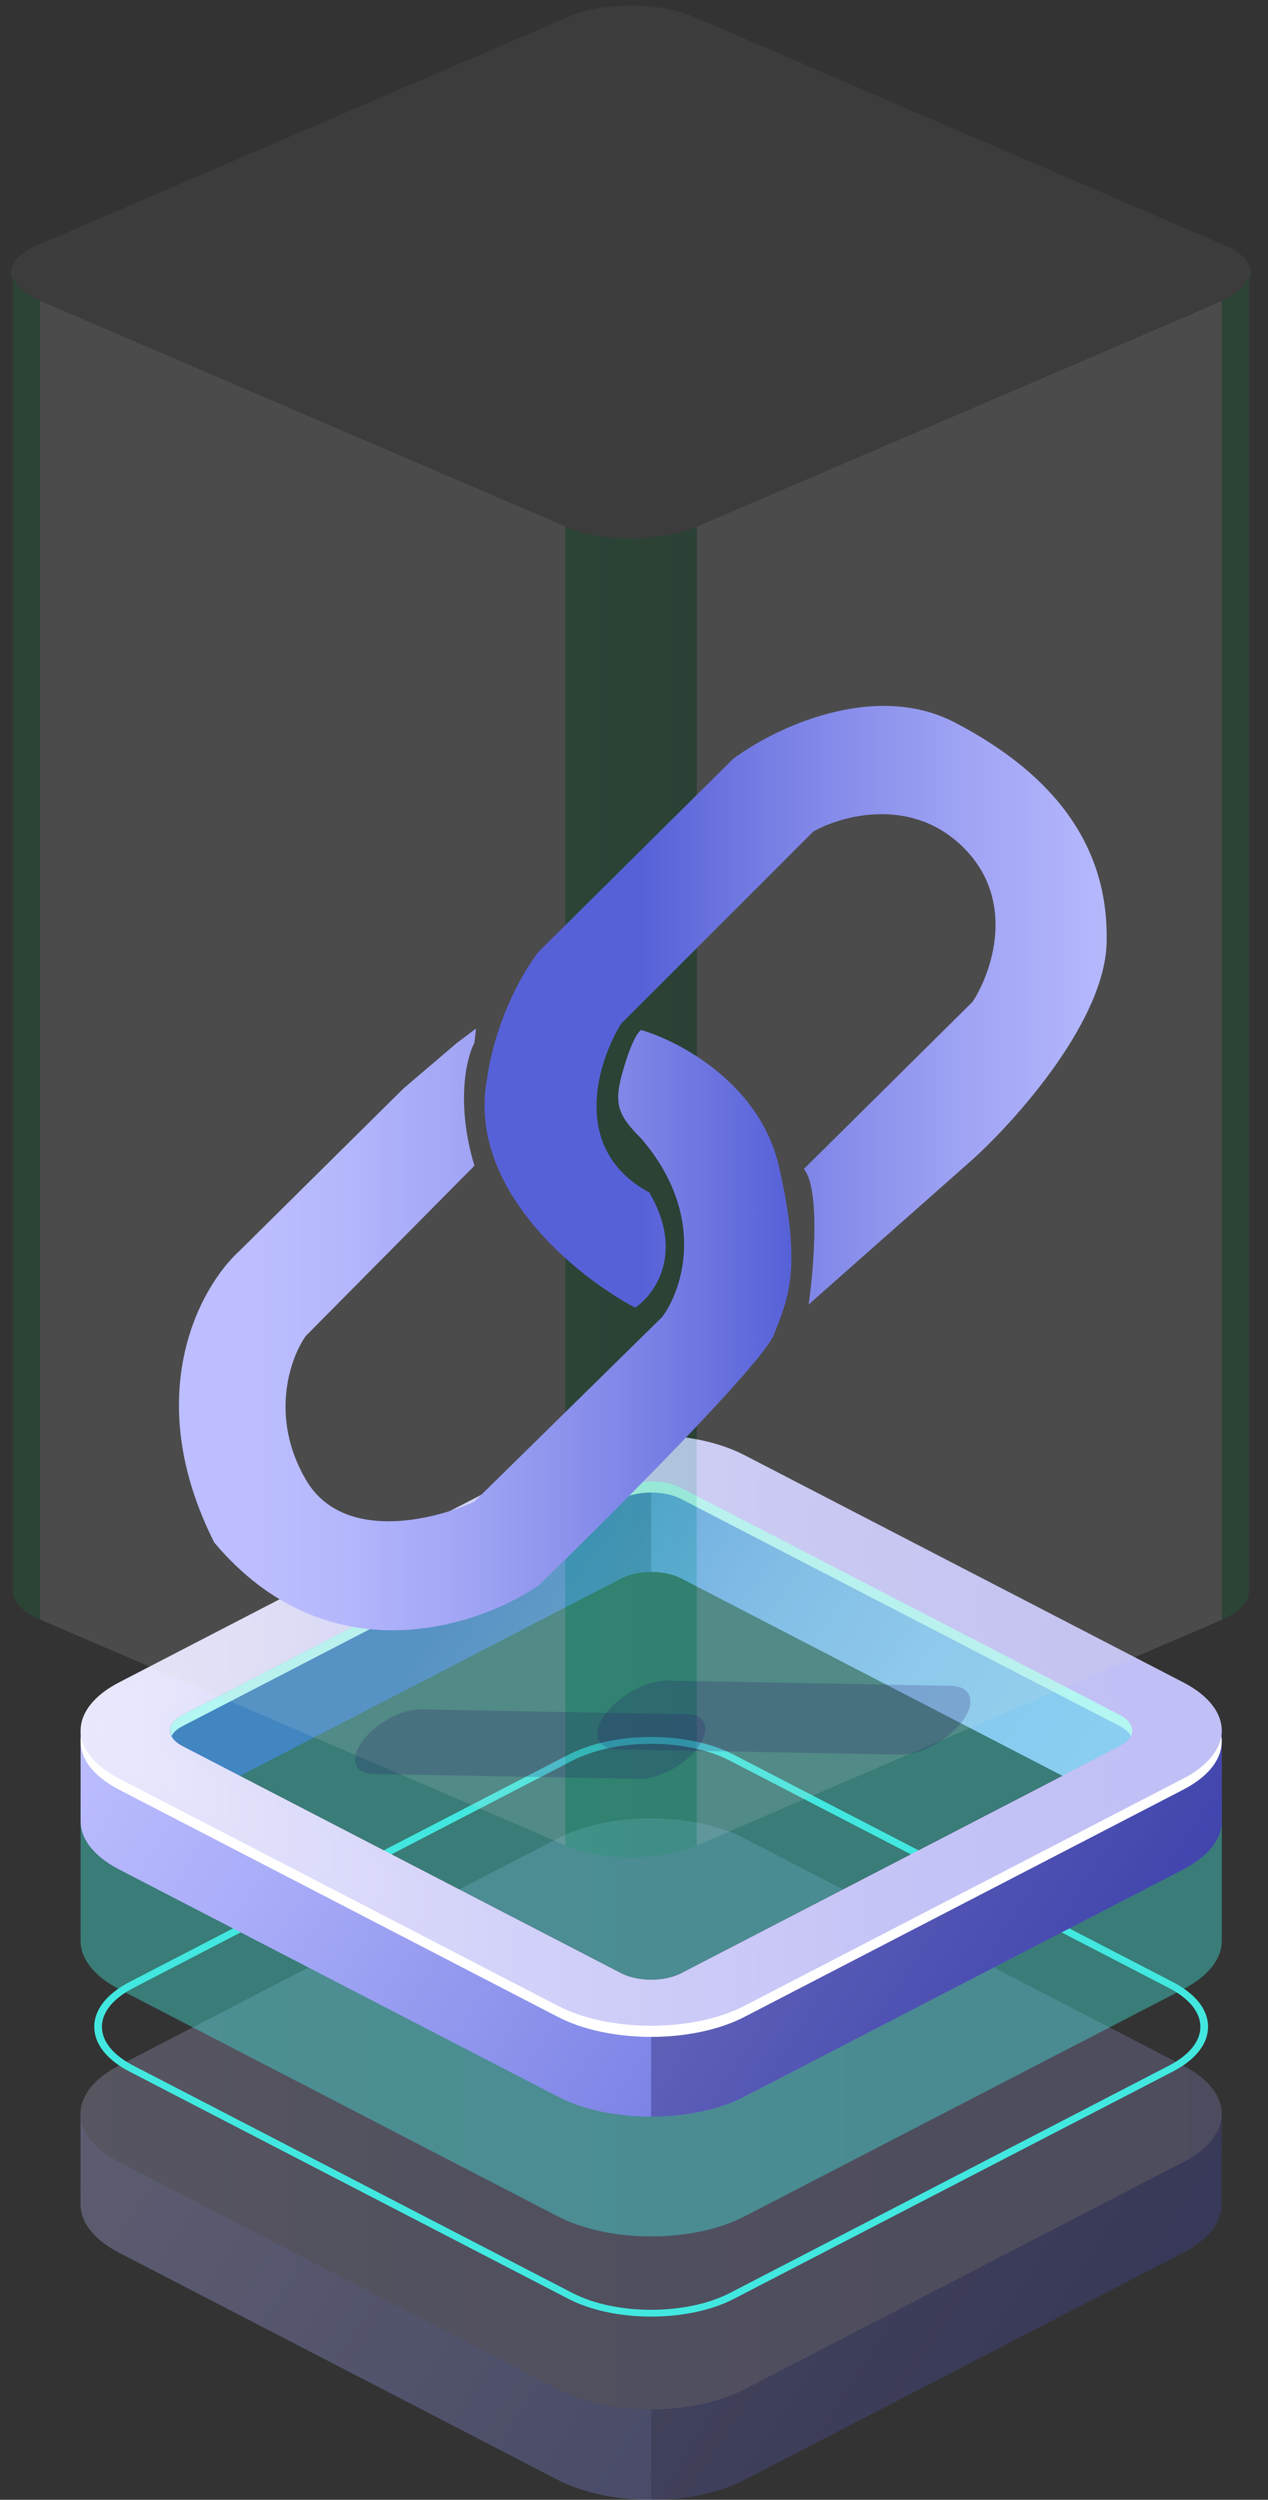
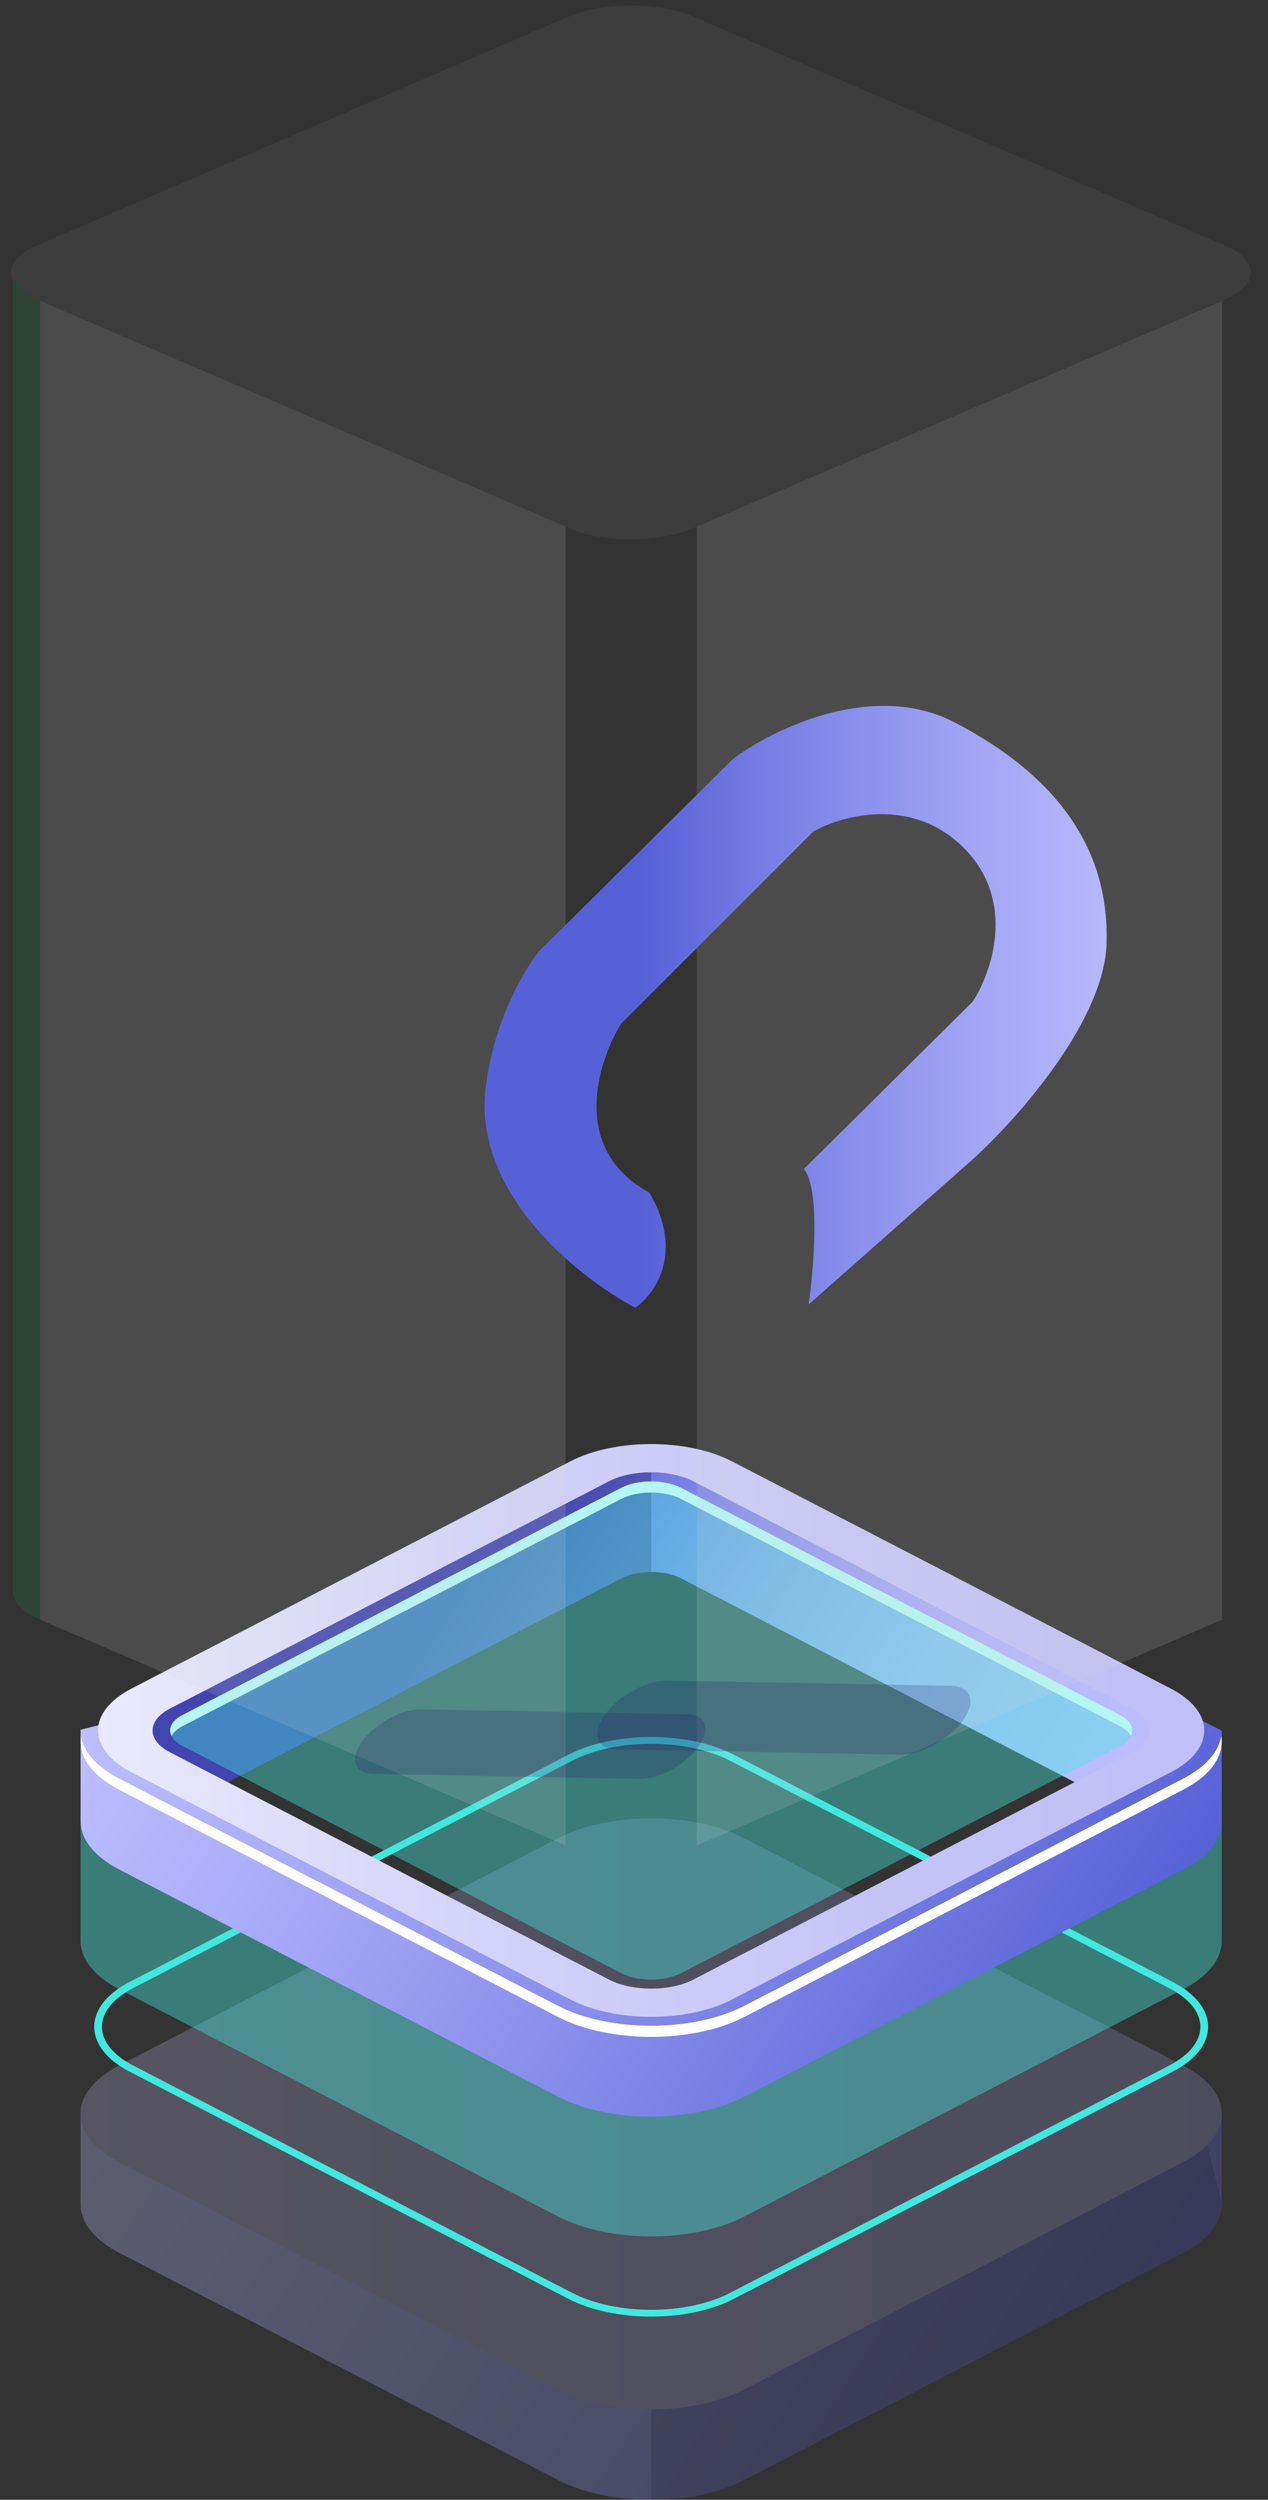
<svg xmlns="http://www.w3.org/2000/svg" width="70" height="138" viewBox="0 0 70 138" fill="none">
  <rect x="0" y="0" width="70" height="138" fill="#333333" stroke="none" />
  <g opacity="0.3">
    <path d="M67.444 121.617V116.693L65.926 115.936C65.497 118.26 62.448 119.791 59.899 120.109L42.539 129.213L34.963 131.667L10.78 120.474L11.339 120.185C9.272 119.318 8.158 117.338 7.041 115.531L5.413 116.402L4.445 116.646V121.695C4.445 122.66 5.155 123.624 6.573 124.359L30.8 136.905C33.637 138.373 38.252 138.373 41.089 136.905L65.317 124.36C66.712 123.637 67.421 122.692 67.443 121.743C67.444 121.701 67.443 121.659 67.44 121.616L67.444 121.617Z" fill="url(#paint0_linear_14036_59111)" />
-     <path opacity="0.3" d="M59.9 120.106L42.54 129.211L35.945 131.347V138.004C37.809 138.004 39.672 137.637 41.091 136.902L65.318 124.358C66.713 123.635 67.422 122.69 67.445 121.741C67.445 121.699 67.444 121.657 67.442 121.614L67.445 121.615V116.692L66.057 116H65.912C65.439 118.286 62.425 119.791 59.9 120.106Z" fill="#0F054C" />
+     <path opacity="0.3" d="M59.9 120.106L42.54 129.211L35.945 131.347V138.004C37.809 138.004 39.672 137.637 41.091 136.902L65.318 124.358C66.713 123.635 67.422 122.69 67.445 121.741C67.445 121.699 67.444 121.657 67.442 121.614L67.445 121.615L66.057 116H65.912C65.439 118.286 62.425 119.791 59.9 120.106Z" fill="#0F054C" />
    <path d="M30.801 131.903L6.573 119.357C3.736 117.889 3.736 115.498 6.573 114.029L30.8 101.484C33.636 100.016 38.252 100.016 41.089 101.484L65.317 114.03C68.154 115.498 68.154 117.889 65.317 119.357L41.089 131.902C38.253 133.371 33.638 133.371 30.801 131.903Z" fill="url(#paint1_linear_14036_59111)" />
    <g opacity="0.3">
      <path d="M30.801 131.903L6.573 119.357C3.736 117.889 3.736 115.498 6.573 114.029L30.8 101.484C33.636 100.016 38.252 100.016 41.089 101.484L65.317 114.03C68.154 115.498 68.154 117.889 65.317 119.357L41.089 131.902C38.253 133.371 33.638 133.371 30.801 131.903Z" fill="#0F054C" />
    </g>
  </g>
  <path d="M35.948 127.887C34.294 127.887 32.641 127.561 31.382 126.909L7.153 114.363C5.896 113.712 5.203 112.833 5.203 111.889C5.203 110.944 5.896 110.066 7.153 109.414L31.381 96.868C33.9 95.565 37.996 95.564 40.514 96.868L64.741 109.414C65.999 110.065 66.692 110.944 66.692 111.889C66.692 112.833 65.999 113.711 64.742 114.362L40.514 126.908C39.256 127.56 37.602 127.887 35.948 127.887ZM35.947 96.267C34.37 96.267 32.794 96.577 31.593 97.199L7.366 109.744C6.244 110.325 5.627 111.086 5.627 111.889C5.627 112.692 6.244 113.453 7.366 114.034L31.594 126.58C33.993 127.823 37.902 127.823 40.301 126.58L64.529 114.034C65.65 113.453 66.267 112.692 66.267 111.89C66.267 111.088 65.65 110.325 64.528 109.745L40.3 97.2C39.101 96.577 37.524 96.267 35.947 96.267Z" fill="#42E8E0" />
  <path opacity="0.4" d="M67.448 107.072V99.631L65.93 98.874C65.501 101.197 62.452 102.728 59.903 103.046L42.542 112.151L34.967 114.605L10.784 103.412L11.342 103.122C9.275 102.257 8.162 100.276 7.045 98.469L5.417 99.34L4.449 99.584V107.15C4.449 108.115 5.159 109.079 6.577 109.814L30.804 122.36C33.641 123.828 38.256 123.828 41.093 122.36L65.321 109.815C66.716 109.092 67.424 108.147 67.447 107.198C67.448 107.156 67.447 107.114 67.444 107.071L67.448 107.072Z" fill="#42E8E0" />
  <path d="M67.448 100.46V95.537L65.93 94.78C65.501 97.103 62.452 98.635 59.903 98.952L42.542 108.057L34.967 110.511L10.784 99.318L11.342 99.028C9.275 98.162 8.162 96.182 7.045 94.375L5.417 95.246L4.449 95.49V100.539C4.449 101.504 5.159 102.468 6.577 103.203L30.804 115.748C33.641 117.217 38.256 117.217 41.093 115.748L65.321 103.204C66.716 102.481 67.424 101.536 67.447 100.587C67.448 100.545 67.447 100.502 67.444 100.46L67.448 100.46Z" fill="url(#paint2_linear_14036_59111)" />
-   <path opacity="0.3" d="M59.9 98.95L42.54 108.055L35.945 110.191V116.848C37.809 116.848 39.672 116.481 41.091 115.746L65.318 103.201C66.713 102.479 67.422 101.534 67.445 100.585C67.445 100.542 67.444 100.5 67.442 100.457L67.445 100.459V95.535L66.057 94.844H65.912C65.439 97.129 62.425 98.635 59.9 98.95Z" fill="#0F054C" />
  <path d="M11.345 99.021L34.303 87.133C35.212 86.662 36.689 86.662 37.598 87.133L60.156 98.813L59.906 98.945C62.455 98.626 65.504 97.096 65.933 94.772L40.617 82.144L33.251 80.398L27.252 83.56L7.047 94.368C8.165 96.174 9.278 98.155 11.345 99.021Z" fill="url(#paint3_linear_14036_59111)" />
  <path opacity="0.3" d="M35.951 81.039L33.251 80.398L27.252 83.56L7.047 94.368C8.165 96.175 9.278 98.156 11.345 99.022L34.303 87.133C34.758 86.898 35.354 86.781 35.951 86.781V81.039Z" fill="#0F054C" />
-   <path d="M30.804 110.746L6.577 98.201C3.74 96.732 3.74 94.342 6.577 92.874L30.804 80.328C33.64 78.859 38.256 78.859 41.093 80.328L65.321 92.874C68.158 94.342 68.158 96.732 65.321 98.201L41.093 110.746C38.257 112.216 33.641 112.216 30.804 110.746ZM37.595 82.139C36.687 81.669 35.209 81.669 34.3 82.139L10.074 94.684C9.165 95.154 9.165 95.92 10.074 96.39L34.301 108.935C35.21 109.406 36.687 109.406 37.596 108.935L61.823 96.39C62.732 95.92 62.732 95.155 61.823 94.684L37.595 82.139Z" fill="url(#paint4_linear_14036_59111)" />
  <path d="M61.823 94.679L37.595 82.134C36.687 81.664 35.209 81.664 34.3 82.134L10.074 94.679C9.468 94.992 9.269 95.437 9.471 95.839C9.572 95.638 9.771 95.449 10.074 95.293L34.3 82.748C35.209 82.277 36.687 82.277 37.595 82.748L61.823 95.293C62.126 95.45 62.325 95.639 62.426 95.839C62.628 95.438 62.429 94.994 61.823 94.679Z" fill="white" />
  <path d="M65.32 98.186L41.092 110.731C38.255 112.199 33.64 112.199 30.803 110.731L6.575 98.185C5.307 97.529 4.608 96.688 4.473 95.828C4.307 96.892 5.006 97.986 6.575 98.799L30.803 111.345C33.64 112.813 38.255 112.813 41.092 111.345L65.32 98.799C66.888 97.987 67.588 96.892 67.421 95.829C67.287 96.689 66.588 97.529 65.32 98.186Z" fill="white" />
  <path d="M31.486 110.383L7.259 97.838C4.799 96.564 4.799 94.492 7.259 93.218L31.486 80.674C33.945 79.4 37.948 79.4 40.407 80.674L64.635 93.219C67.094 94.492 67.094 96.565 64.635 97.838L40.407 110.383C37.947 111.657 33.945 111.657 31.486 110.383ZM38.277 81.776C36.992 81.11 34.899 81.11 33.614 81.776L9.386 94.321C8.101 94.987 8.101 96.07 9.386 96.736L33.615 109.282C34.9 109.948 36.992 109.948 38.278 109.282L62.505 96.736C63.791 96.07 63.791 94.988 62.505 94.321L38.277 81.776Z" fill="url(#paint5_linear_14036_59111)" />
  <path opacity="0.4" d="M37.593 82.134C36.685 81.664 35.207 81.664 34.299 82.134L10.072 94.679C9.164 95.149 9.164 95.915 10.072 96.385L34.3 108.93C35.208 109.401 36.686 109.401 37.594 108.93L61.822 96.385C62.73 95.915 62.73 95.15 61.822 94.679L37.593 82.134Z" fill="#42E8E0" />
  <g opacity="0.15">
    <path d="M31.388 0.92C33.29 0.101 36.374 0.101 38.276 0.92L67.631 13.556C69.533 14.375 69.533 15.703 67.631 16.521L38.276 29.157C36.374 29.976 33.29 29.976 31.388 29.157L2.033 16.521C0.131 15.703 0.131 14.375 2.033 13.556L31.388 0.92Z" fill="#808080" fill-opacity="0.8" />
    <rect width="31.567" height="72.806" transform="matrix(0.919 0.395 0 1 2.211 16.602)" fill="#D4D4D4" />
    <rect width="31.567" height="72.806" transform="matrix(0.919 -0.395 0 1 38.457 29.078)" fill="#D4D4D4" />
    <path d="M0.711 15.039C0.711 15.648 1.285 16.2 2.212 16.599V89.405C1.285 89.006 0.711 88.454 0.711 87.845V15.039Z" fill="#00AB4A" />
-     <path d="M31.207 29.078C33.209 29.94 36.454 29.94 38.456 29.078V101.884C36.454 102.746 33.209 102.746 31.207 101.884V29.078Z" fill="url(#paint6_linear_14036_59111)" />
-     <path d="M68.951 15.039C68.951 15.648 68.377 16.2 67.449 16.599V89.405C68.377 89.006 68.951 88.454 68.951 87.845V15.039Z" fill="#00AB4A" />
  </g>
-   <path d="M26.191 64.354C25.147 60.872 25.756 58.377 26.191 57.565L26.278 56.781L25.234 57.565L22.274 60.089L13.222 69.054C11.046 71.027 7.721 77.01 11.829 85.157C18.096 92.608 26.395 89.829 29.76 87.507C33.822 83.562 42.103 75.269 42.73 73.668C43.513 71.666 44.296 70.012 42.991 64.354C41.946 59.828 37.507 57.478 35.418 56.868C35.302 56.868 34.948 57.269 34.461 58.87C33.851 60.872 34.025 61.482 35.418 62.874C39.039 67.122 37.681 71.201 36.55 72.71L26.191 82.894C23.928 83.939 18.897 85.157 16.878 81.676C14.858 78.194 16.036 74.944 16.878 73.755L26.191 64.354Z" fill="url(#paint7_linear_14036_59111)" />
  <path d="M26.884 59.569C25.77 65.627 31.875 70.507 35.066 72.19C36.14 71.464 37.799 69.178 35.849 65.835C31.462 63.468 32.977 58.64 34.283 56.522L44.902 45.902C46.498 45.003 50.403 43.935 53.258 46.86C56.113 49.784 54.738 53.707 53.693 55.303L44.38 64.53C45.285 65.644 44.931 69.984 44.641 72.015L53.693 64.007C56.16 61.773 61.092 56.226 61.092 51.908C61.179 46.86 58.394 42.856 52.736 39.897C48.21 37.529 42.668 40.245 40.463 41.899L29.756 52.518C29.002 53.447 27.371 56.157 26.884 59.569Z" fill="url(#paint8_linear_14036_59111)" />
  <path opacity="0.2" d="M49.706 96.864L34.057 96.573C32.93 96.552 32.642 95.686 33.412 94.637C34.182 93.589 35.72 92.756 36.846 92.777L52.496 93.067C53.623 93.088 53.911 93.955 53.141 95.004C52.37 96.052 50.833 96.885 49.706 96.864Z" fill="#24126A" />
  <path opacity="0.2" d="M35.313 98.203L20.616 97.931C19.558 97.911 19.287 97.097 20.011 96.112C20.734 95.128 22.178 94.346 23.236 94.365L37.933 94.638C38.991 94.658 39.262 95.472 38.538 96.457C37.815 97.441 36.371 98.223 35.313 98.203Z" fill="#24126A" />
  <defs>
    <linearGradient id="paint0_linear_14036_59111" x1="10.713" y1="106.91" x2="57.833" y2="137.242" gradientUnits="userSpaceOnUse">
      <stop stop-color="#BCBEFF" />
      <stop offset="0.227" stop-color="#AAADF8" />
      <stop offset="0.68" stop-color="#7C83E5" />
      <stop offset="1" stop-color="#5761D7" />
    </linearGradient>
    <linearGradient id="paint1_linear_14036_59111" x1="4.445" y1="116.693" x2="67.445" y2="116.693" gradientUnits="userSpaceOnUse">
      <stop stop-color="#E9E9FD" />
      <stop offset="0.36" stop-color="#D3D2F9" />
      <stop offset="0.706" stop-color="#C5C4F7" />
      <stop offset="1" stop-color="#C0BFF6" />
    </linearGradient>
    <linearGradient id="paint2_linear_14036_59111" x1="10.716" y1="85.754" x2="57.836" y2="116.087" gradientUnits="userSpaceOnUse">
      <stop stop-color="#BCBEFF" />
      <stop offset="0.227" stop-color="#AAADF8" />
      <stop offset="0.68" stop-color="#7C83E5" />
      <stop offset="1" stop-color="#5761D7" />
    </linearGradient>
    <linearGradient id="paint3_linear_14036_59111" x1="13.719" y1="84.003" x2="55.74" y2="111.053" gradientUnits="userSpaceOnUse">
      <stop offset="0.242" stop-color="#5761D7" />
      <stop offset="0.392" stop-color="#7A82E5" />
      <stop offset="0.546" stop-color="#979CF0" />
      <stop offset="0.7" stop-color="#ACAFF8" />
      <stop offset="0.852" stop-color="#B8BAFD" />
      <stop offset="1" stop-color="#BCBEFF" />
    </linearGradient>
    <linearGradient id="paint4_linear_14036_59111" x1="4.448" y1="95.537" x2="67.448" y2="95.537" gradientUnits="userSpaceOnUse">
      <stop stop-color="#E9E9FD" />
      <stop offset="0.36" stop-color="#D3D2F9" />
      <stop offset="0.706" stop-color="#C5C4F7" />
      <stop offset="1" stop-color="#C0BFF6" />
    </linearGradient>
    <linearGradient id="paint5_linear_14036_59111" x1="5.414" y1="95.529" x2="66.478" y2="95.529" gradientUnits="userSpaceOnUse">
      <stop stop-color="#E9E9FD" />
      <stop offset="0.36" stop-color="#D3D2F9" />
      <stop offset="0.706" stop-color="#C5C4F7" />
      <stop offset="1" stop-color="#C0BFF6" />
    </linearGradient>
    <linearGradient id="paint6_linear_14036_59111" x1="31.103" y1="69.633" x2="38.427" y2="69.633" gradientUnits="userSpaceOnUse">
      <stop stop-color="#00AB4A" />
      <stop offset="1" stop-color="#039241" />
    </linearGradient>
    <linearGradient id="paint7_linear_14036_59111" x1="14.115" y1="73.39" x2="47.926" y2="73.39" gradientUnits="userSpaceOnUse">
      <stop stop-color="#BCBEFF" />
      <stop offset="0.144" stop-color="#B4B7FC" />
      <stop offset="0.37" stop-color="#9EA2F3" />
      <stop offset="0.646" stop-color="#7A81E5" />
      <stop offset="0.873" stop-color="#5761D7" />
    </linearGradient>
    <linearGradient id="paint8_linear_14036_59111" x1="31.053" y1="55.579" x2="65.398" y2="55.579" gradientUnits="userSpaceOnUse">
      <stop offset="0.127" stop-color="#5761D7" />
      <stop offset="0.354" stop-color="#7A81E5" />
      <stop offset="0.63" stop-color="#9EA2F3" />
      <stop offset="0.856" stop-color="#B4B7FC" />
      <stop offset="1" stop-color="#BCBEFF" />
    </linearGradient>
  </defs>
</svg>